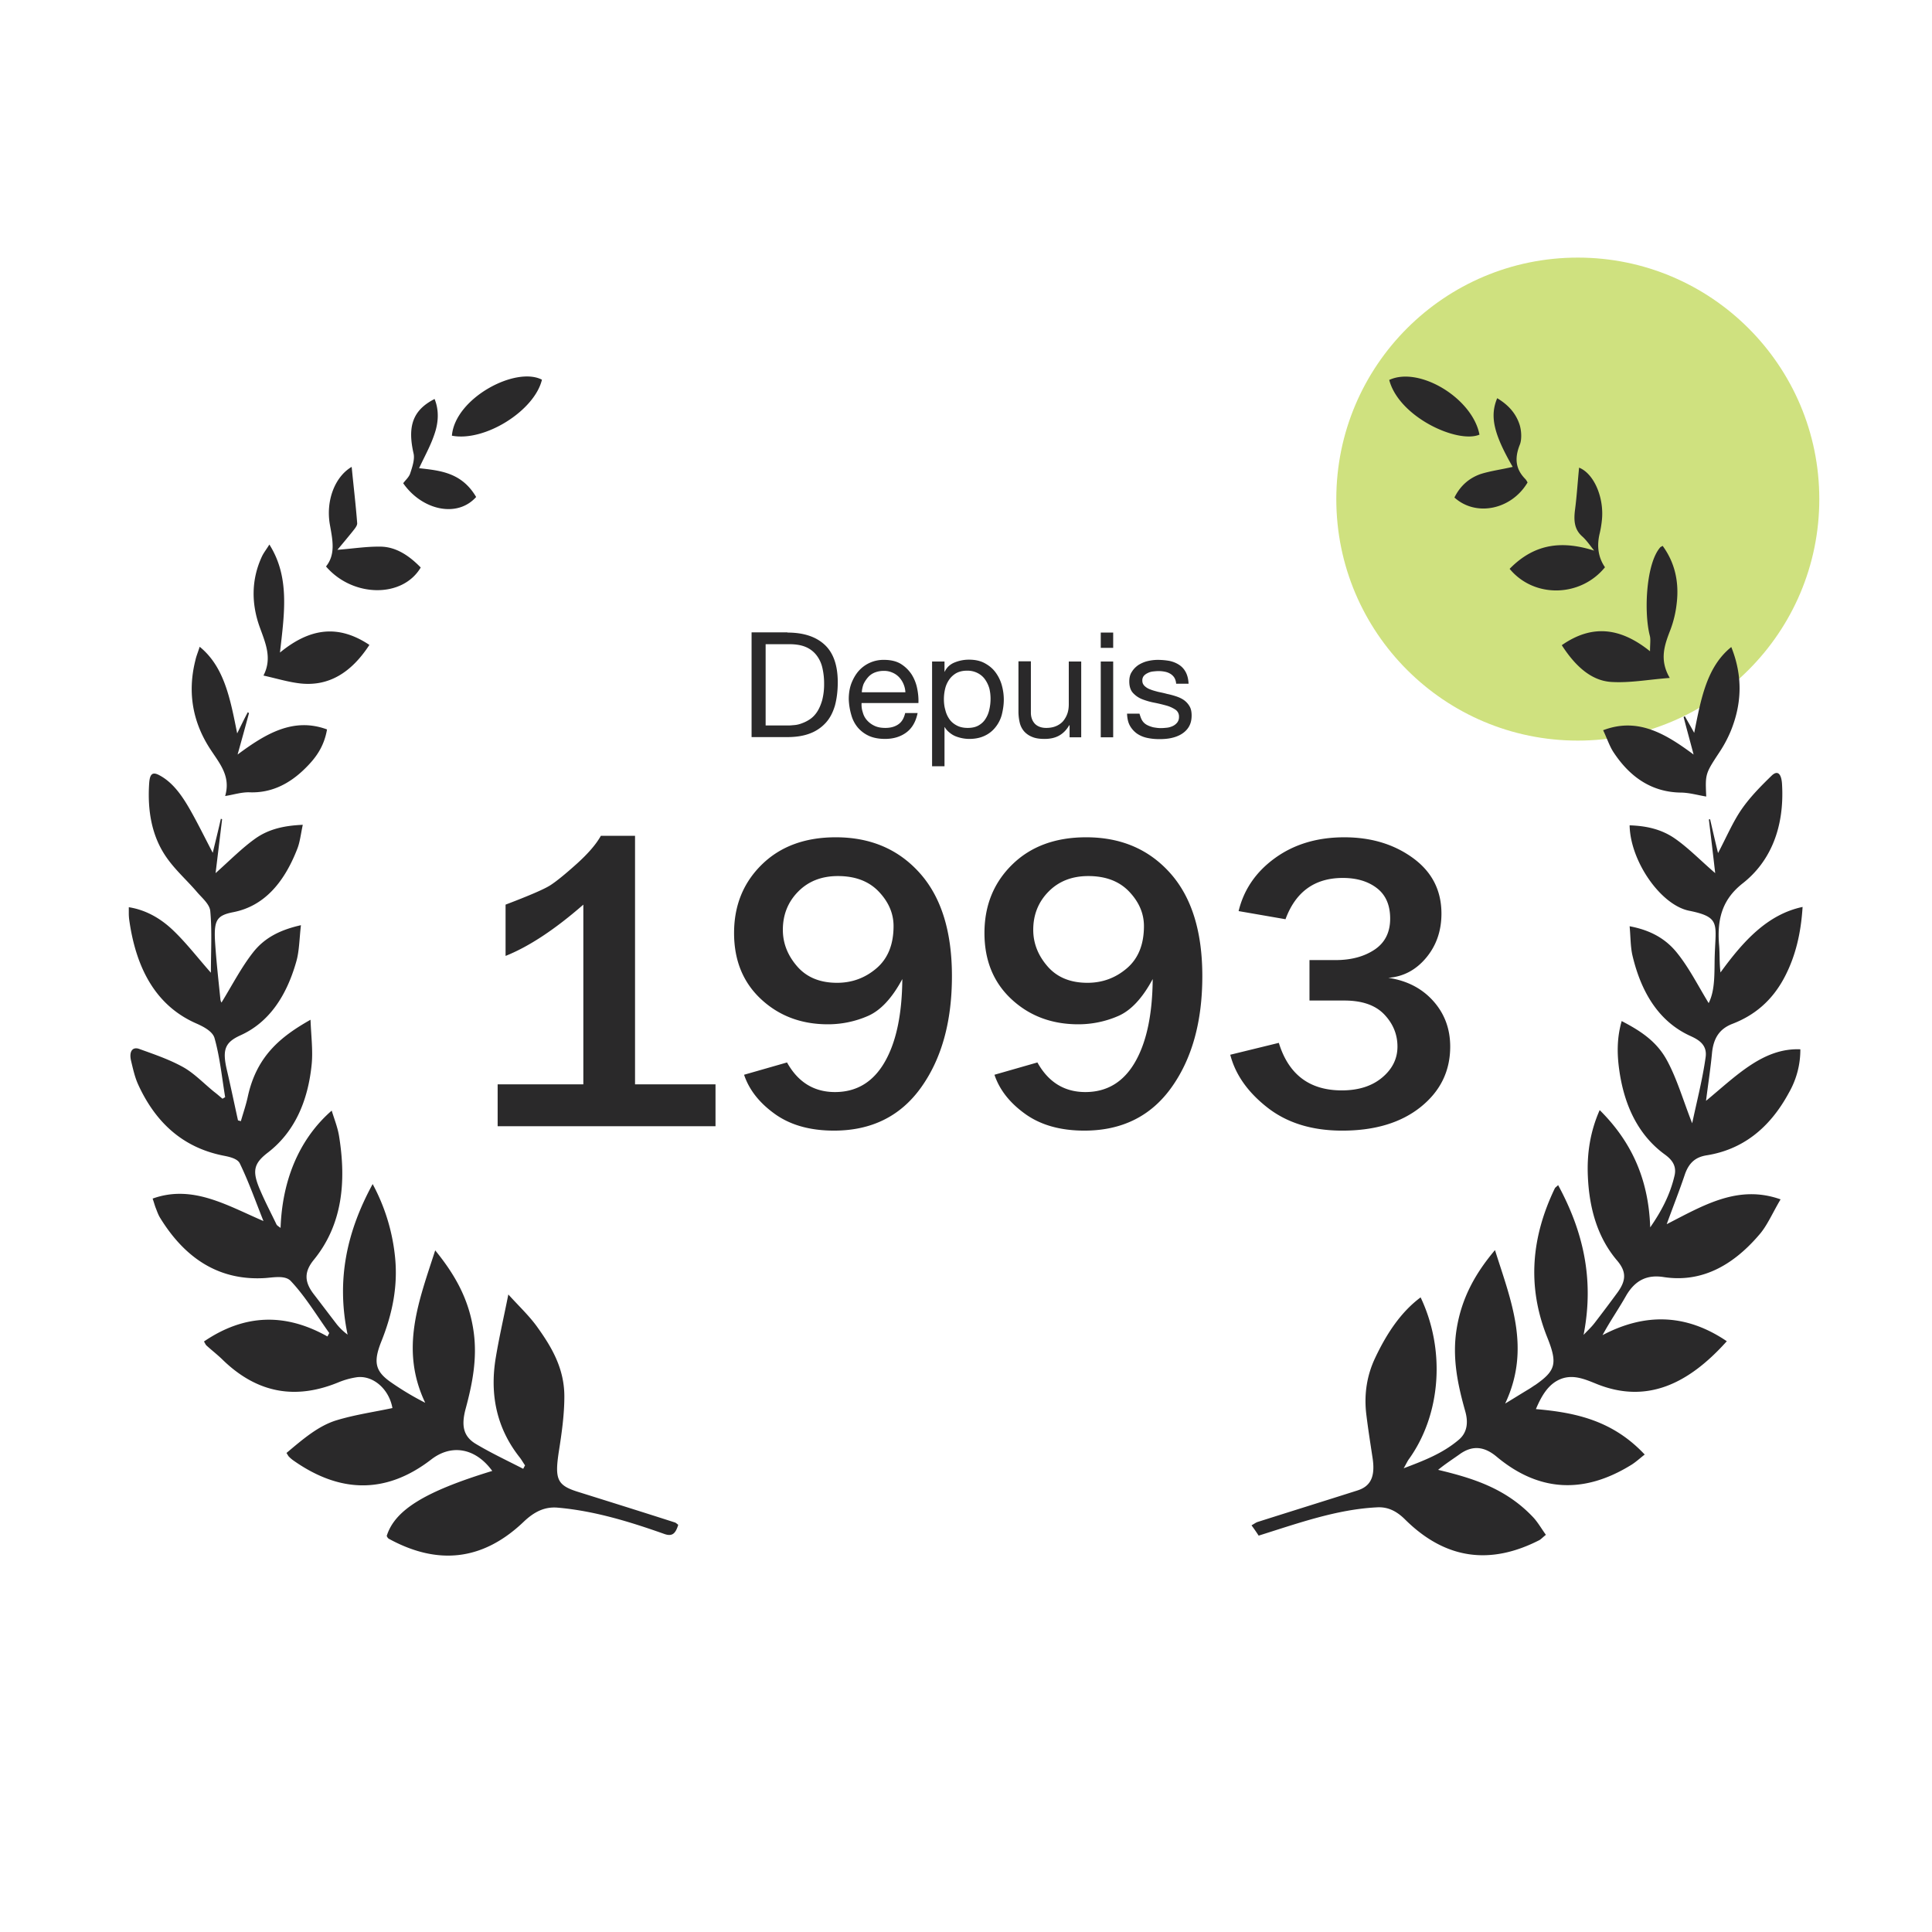
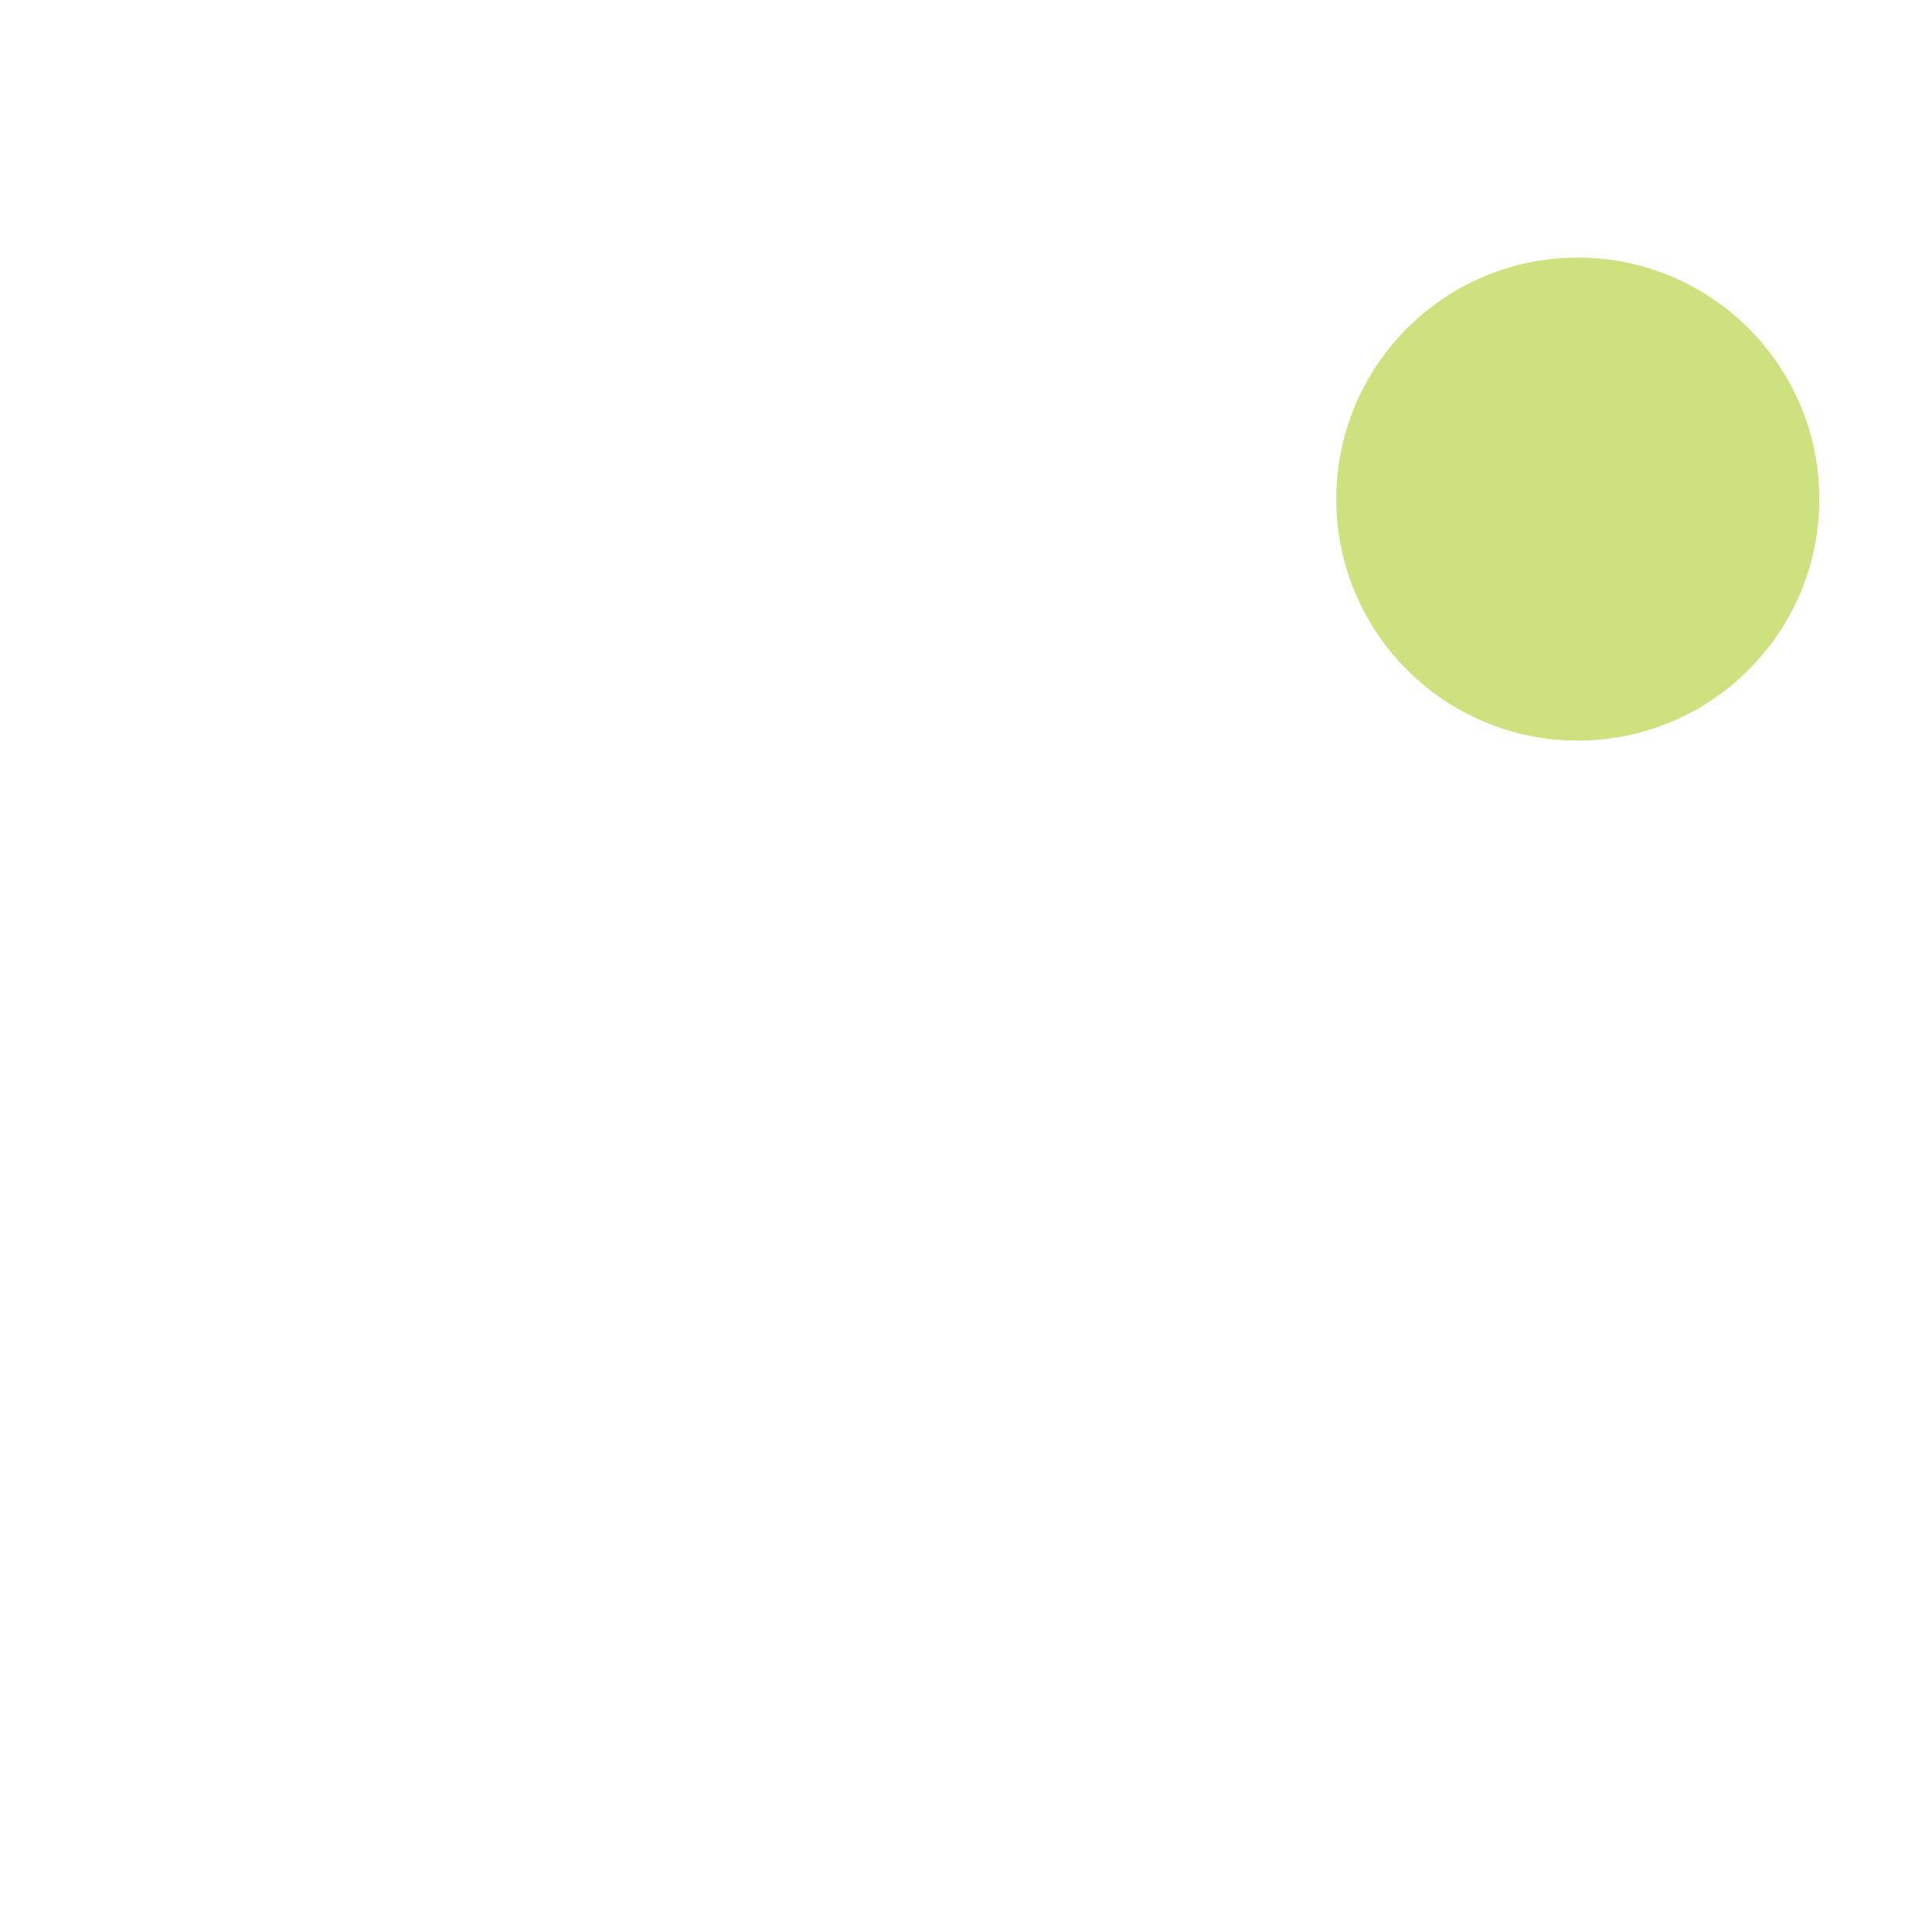
<svg xmlns="http://www.w3.org/2000/svg" xml:space="preserve" style="fill-rule:evenodd;clip-rule:evenodd;stroke-linejoin:round;stroke-miterlimit:2" viewBox="0 0 120 120" width="120" height="120">
  <circle cx="98" cy="31" r="15" style="fill:#cfe17f" />
-   <path d="M70.939 44.744a.769.769 0 0 0 .291.278c.114.064.253.114.405.152.152.026.304.05.456.05.126 0 .253-.012.38-.024.138-.013.252-.051.366-.102a.78.78 0 0 0 .278-.215.54.54 0 0 0 .114-.354.509.509 0 0 0-.228-.456 1.977 1.977 0 0 0-.569-.253 9.51 9.51 0 0 0-.746-.177 4.309 4.309 0 0 1-.747-.215 1.526 1.526 0 0 1-.57-.392c-.151-.165-.227-.405-.227-.709 0-.24.05-.443.164-.607.102-.165.24-.304.405-.418.165-.1.355-.19.57-.24.203-.049.411-.075.62-.076a4.3 4.3 0 0 1 .734.063c.227.05.417.127.594.24.177.114.317.266.418.456.101.19.164.43.177.721h-.772a.837.837 0 0 0-.114-.38.774.774 0 0 0-.253-.24 1.017 1.017 0 0 0-.341-.126 1.936 1.936 0 0 0-.38-.038c-.114 0-.228.012-.354.025a.917.917 0 0 0-.33.101.69.69 0 0 0-.24.178.444.444 0 0 0-.088.29c0 .14.05.241.139.33a.983.983 0 0 0 .354.215c.152.063.304.1.494.152.177.038.367.075.544.126.19.038.38.089.57.152.189.063.353.14.493.24.139.102.253.228.341.38.089.152.127.342.127.57 0 .29-.063.518-.177.708-.114.19-.279.342-.469.456-.19.113-.404.19-.645.24-.24.05-.48.063-.721.063-.266 0-.506-.025-.747-.076a1.76 1.76 0 0 1-.632-.265 1.52 1.52 0 0 1-.443-.494c-.114-.202-.165-.456-.177-.746h.772c.05.151.088.29.164.417Zm-1.797 1.05h-.772v-4.707h.772v4.707Zm-.772-6.504h.772v.95h-.772v-.95Zm-1.936 6.504v-.746h-.025c-.165.29-.38.506-.633.645-.253.14-.556.203-.898.203-.304 0-.57-.038-.772-.127a1.31 1.31 0 0 1-.506-.354 1.283 1.283 0 0 1-.266-.544 3.018 3.018 0 0 1-.076-.696v-3.1h.772v3.188c0 .291.089.519.253.696.165.165.405.253.696.253.24 0 .443-.038.62-.114.177-.076.316-.177.43-.303.114-.14.203-.291.266-.468.063-.178.089-.38.089-.583v-2.657h.772v4.707h-.722Zm-4.985-3.036a1.893 1.893 0 0 0-.266-.557 1.253 1.253 0 0 0-.456-.393 1.376 1.376 0 0 0-.657-.151c-.266 0-.481.05-.671.151-.176.1-.327.239-.443.405a1.68 1.68 0 0 0-.253.57c-.05.211-.076.428-.076.645 0 .228.025.456.089.67.05.216.139.406.253.57.114.165.265.291.455.392.19.102.418.152.684.152.265 0 .493-.05.67-.152.177-.1.33-.24.43-.404a1.7 1.7 0 0 0 .24-.583c.051-.215.077-.442.077-.67 0-.228-.026-.443-.076-.645Zm-2.784-1.671v.633h.013c.126-.266.329-.456.607-.57.278-.113.57-.177.898-.177.367 0 .684.064.95.203.265.139.493.316.67.544.177.228.316.493.405.784.089.304.14.62.14.95 0 .328-.051.645-.127.948a2.108 2.108 0 0 1-.405.785 1.812 1.812 0 0 1-.67.519c-.267.126-.583.19-.95.19a2.384 2.384 0 0 1-.81-.152 1.387 1.387 0 0 1-.392-.228 1.217 1.217 0 0 1-.316-.354h-.013v2.43h-.772v-6.505h.772Zm-2.366 4.404c-.355.265-.797.404-1.329.404-.38 0-.709-.063-.974-.177a2.017 2.017 0 0 1-.696-.506 2.039 2.039 0 0 1-.418-.784 3.99 3.99 0 0 1-.164-1c0-.354.05-.683.164-.987.114-.29.266-.557.456-.772.401-.448.98-.698 1.582-.683.417 0 .771.089 1.037.253.279.177.494.392.67.658.165.266.28.557.342.873.064.316.089.62.076.898h-3.53a1.48 1.48 0 0 0 .076.583c.05.19.14.354.266.493.126.14.278.253.468.342.19.088.405.126.67.126.33 0 .595-.076.81-.228.215-.151.342-.38.418-.696h.772c-.114.545-.342.937-.696 1.203Zm-.19-3.025a1.409 1.409 0 0 0-.278-.417 1.218 1.218 0 0 0-.418-.279 1.243 1.243 0 0 0-.531-.1c-.203 0-.38.037-.545.1-.16.063-.303.162-.417.291a1.86 1.86 0 0 0-.279.418 1.74 1.74 0 0 0-.113.519h2.708a1.481 1.481 0 0 0-.127-.532Zm-7.2-3.176c1 0 1.772.253 2.316.76.544.506.81 1.29.81 2.328 0 .544-.064 1.037-.178 1.455-.126.418-.303.772-.57 1.063a2.51 2.51 0 0 1-.973.658c-.393.152-.86.228-1.405.228h-2.227v-6.504h2.227v.012Zm.076 5.77c.101 0 .215-.012.367-.025.152-.013.304-.05.468-.114.174-.064.34-.149.494-.253.164-.114.303-.253.43-.443.126-.19.228-.417.316-.708a3.9 3.9 0 0 0 .127-1.025 4.269 4.269 0 0 0-.114-1.038 1.988 1.988 0 0 0-.38-.784 1.658 1.658 0 0 0-.67-.494c-.279-.114-.608-.164-1.013-.164h-1.455v5.048h1.43ZM101.219 51.263c1.012.032 1.974.23 2.835.836.822.575 1.569 1.346 2.48 2.133-.14-1.23-.266-2.28-.393-3.33.026-.017.051-.017.076-.017.152.657.304 1.33.494 2.1.519-.984.923-1.936 1.455-2.707.544-.787 1.215-1.46 1.873-2.1.392-.377.607-.082.645.509.165 2.707-.721 4.823-2.429 6.169-1.215.951-1.62 2.116-1.481 3.823.051.557.013 1.115.089 1.722 1.417-1.952 2.923-3.61 5.099-4.069-.101 1.641-.443 3.069-1.113 4.348-.798 1.526-1.936 2.412-3.265 2.92-.747.296-1.164.837-1.253 1.855-.088.919-.228 1.82-.367 2.92 1.886-1.558 3.556-3.298 5.859-3.2a5.362 5.362 0 0 1-.709 2.692c-1.24 2.297-2.961 3.543-5.087 3.888-.645.099-1.1.394-1.379 1.198-.329.984-.708 1.936-1.126 3.084 2.303-1.181 4.441-2.477 7.073-1.542-.506.853-.835 1.64-1.328 2.199-1.683 1.968-3.644 2.986-5.947 2.625-.962-.148-1.747.147-2.341 1.197-.456.804-.975 1.543-1.443 2.412 2.619-1.378 5.176-1.345 7.719.378-2.379 2.657-4.96 3.888-8.035 2.674-.734-.295-1.48-.64-2.278-.328-.696.279-1.139.902-1.544 1.87 2.468.213 4.771.706 6.757 2.822-.316.246-.594.509-.911.69-2.834 1.722-5.618 1.673-8.288-.559-.746-.623-1.468-.721-2.252-.18-.456.328-.924.623-1.38 1 2.127.51 4.19 1.133 5.897 2.938.279.295.506.689.797 1.099-.19.148-.29.262-.404.328-2.949 1.51-5.758 1.28-8.34-1.28-.543-.541-1.1-.804-1.783-.754-2.48.13-4.86.984-7.314 1.755a11.743 11.743 0 0 0-.443-.64c.177-.098.278-.18.392-.213 2.063-.656 4.125-1.296 6.188-1.953.822-.262 1.1-.853.949-1.952-.14-.935-.291-1.87-.405-2.822-.14-1.23.05-2.395.557-3.462.721-1.526 1.607-2.855 2.822-3.757 1.556 3.281 1.265 7.268-.722 10.041-.088.115-.152.263-.329.574 1.304-.492 2.442-.935 3.442-1.788.468-.41.595-1 .38-1.756-.468-1.657-.823-3.33-.532-5.119.317-1.952 1.177-3.461 2.38-4.889.986 3.134 2.251 6.104.632 9.533.493-.296.987-.607 1.48-.903.14-.082.266-.18.405-.262 1.265-.886 1.38-1.33.721-2.97-1.278-3.2-.949-6.267.481-9.237.025-.05.089-.082.203-.197 1.53 2.822 2.265 5.808 1.581 9.303.228-.246.469-.46.684-.739.48-.623.961-1.263 1.43-1.903.531-.738.556-1.28-.026-1.969-1.202-1.41-1.733-3.199-1.822-5.233-.063-1.411.14-2.773.734-4.119 1.885 1.87 3.037 4.168 3.138 7.285.683-.984 1.24-2.018 1.519-3.248.139-.657-.266-1.034-.658-1.313-1.569-1.165-2.468-2.953-2.784-5.217-.139-.985-.152-1.986.152-3.036 1.1.575 2.138 1.214 2.796 2.412.633 1.149 1.025 2.527 1.582 3.938.303-1.428.645-2.74.835-4.102.114-.788-.456-1.1-.962-1.329-1.86-.853-3.011-2.576-3.581-4.988-.126-.541-.114-1.132-.177-1.82 1.215.229 2.214.721 2.974 1.69.734.918 1.303 2.05 1.936 3.084.43-.854.341-1.97.379-3.02.064-1.919.355-2.33-1.619-2.723-1.759-.377-3.632-3.084-3.67-5.3v.001ZM17.427 76.267c.127-3.56 1.569-5.89 3.176-7.285.164.542.367 1.034.455 1.575.469 2.888.19 5.53-1.556 7.679-.62.755-.607 1.378-.012 2.15.48.623.961 1.263 1.442 1.886.19.23.392.427.658.623-.721-3.445-.025-6.447 1.556-9.352a12.073 12.073 0 0 1 1.38 4.43c.215 1.904-.165 3.66-.835 5.333-.52 1.296-.393 1.87.607 2.56a17.69 17.69 0 0 0 2.113 1.263c-1.594-3.348-.392-6.317.62-9.467 1.215 1.493 2.113 3.035 2.392 5.086.227 1.657-.089 3.232-.507 4.774-.278 1.05-.126 1.707.646 2.166.961.574 1.948 1.034 2.935 1.542.038-.065.076-.147.114-.213-.114-.164-.215-.345-.329-.492-1.379-1.74-1.898-3.823-1.48-6.251.202-1.214.48-2.412.772-3.872.67.738 1.265 1.296 1.759 1.969.885 1.23 1.72 2.575 1.72 4.364 0 1.132-.164 2.297-.341 3.412-.266 1.74-.114 2.117 1.227 2.527 1.987.623 3.986 1.247 5.973 1.887.063.016.126.082.215.147-.165.542-.367.739-.848.575-2.176-.771-4.378-1.444-6.643-1.64-.797-.067-1.443.245-2.1.869-2.607 2.493-5.416 2.674-8.352 1.082a.275.275 0 0 1-.101-.081.494.494 0 0 1-.063-.115c.506-1.608 2.366-2.757 6.554-4.036-1.038-1.428-2.53-1.69-3.796-.706-2.834 2.182-5.694 2.067-8.541.066a1.953 1.953 0 0 1-.291-.246c-.038-.033-.076-.115-.152-.23 1-.837 1.974-1.69 3.125-2.035 1.14-.344 2.303-.508 3.455-.754-.215-1.214-1.253-2.084-2.278-1.904-.36.059-.712.158-1.05.296-2.569 1.066-4.973.77-7.187-1.362-.33-.328-.696-.607-1.038-.919-.038-.033-.076-.115-.152-.246 2.53-1.723 5.074-1.772 7.668-.312.038-.065.076-.147.114-.213-.784-1.1-1.506-2.297-2.391-3.232-.355-.377-1.089-.213-1.645-.18-2.645.147-4.821-1.05-6.479-3.758-.101-.164-.177-.377-.253-.574-.063-.148-.101-.312-.203-.607 2.468-.886 4.594.41 6.884 1.395-.48-1.198-.911-2.429-1.468-3.577-.139-.296-.633-.41-.974-.476-2.29-.443-4.125-1.788-5.327-4.397-.215-.46-.33-.985-.456-1.51-.139-.607.114-.886.532-.722.91.329 1.834.64 2.695 1.116.683.377 1.29 1.017 1.936 1.542.177.132.341.28.519.427.05-.033.114-.066.164-.098-.202-1.231-.329-2.494-.658-3.66-.114-.426-.696-.721-1.1-.902-2.43-1.05-3.759-3.265-4.202-6.464A3.332 3.332 0 0 1 8 56.76v-.411c1.05.164 1.987.689 2.796 1.477.798.77 1.506 1.69 2.303 2.592 0-1.313.076-2.576-.038-3.823-.037-.443-.531-.837-.847-1.214-.633-.738-1.354-1.362-1.911-2.182-.873-1.28-1.152-2.839-1.038-4.545.038-.558.19-.738.62-.509.848.443 1.43 1.28 1.949 2.199.456.804.873 1.657 1.38 2.625.19-.788.354-1.444.505-2.116.026.016.051.016.076.032-.126 1.05-.253 2.1-.405 3.347.899-.803 1.658-1.575 2.493-2.165.848-.591 1.81-.788 2.923-.837-.126.59-.177 1.083-.341 1.493-.836 2.15-2.101 3.577-3.999 3.938-.974.197-1.177.475-1.114 1.739.076 1.247.216 2.477.342 3.708a.536.536 0 0 0 .063.164c.646-1.05 1.228-2.182 1.962-3.117.746-.952 1.746-1.412 2.973-1.69-.1.853-.1 1.607-.29 2.264-.62 2.182-1.722 3.79-3.468 4.577-.974.443-1.139.903-.835 2.183.24 1.033.456 2.067.683 3.1.064.017.127.033.178.05.151-.525.329-1.034.442-1.575.557-2.478 2.025-3.676 3.885-4.726.038 1.001.152 1.887.076 2.724-.228 2.379-1.1 4.266-2.708 5.513-.924.705-1.012 1.18-.468 2.412.304.705.658 1.378.987 2.067.05.082.126.115.253.213Zm-5.024-36.095c1.531 1.246 1.899 3.232 2.329 5.381.265-.541.455-.935.658-1.313l.076.05c-.228.853-.469 1.722-.709 2.576 1.746-1.297 3.467-2.33 5.555-1.56-.19 1.117-.747 1.822-1.367 2.43-1.012 1-2.15 1.525-3.441 1.476-.494-.017-.987.147-1.519.23.354-1.215-.316-1.986-.898-2.872-1.063-1.608-1.48-3.462-.95-5.562.051-.246.153-.476.266-.837v.001Zm92.789 6.694c-.202-.772-.417-1.543-.62-2.33l.076-.05c.165.296.342.591.582 1.034.418-2.1.772-4.102 2.303-5.332.722 1.805.658 3.511-.025 5.201-.193.465-.43.91-.709 1.329-.885 1.345-.885 1.345-.822 2.756-.519-.082-1.063-.246-1.607-.246-1.696-.033-3.088-.87-4.176-2.543-.228-.36-.38-.82-.62-1.329 2.151-.82 3.872.213 5.618 1.51Zm-1.48-4.758c-1.329.098-2.506.328-3.682.246-1.215-.099-2.19-.985-3.025-2.28 1.86-1.297 3.619-1.117 5.48.377 0-.444.05-.739-.013-.969-.38-1.476-.228-4.511.658-5.496.012-.016.038-.016.139-.082.734 1 1.038 2.199.873 3.577a6.63 6.63 0 0 1-.379 1.608c-.367.951-.722 1.87-.051 3.019Zm-80.768-2.051c-1.164 1.788-2.581 2.576-4.277 2.395-.747-.082-1.493-.312-2.303-.492.57-1.1.101-2.067-.253-3.068-.506-1.444-.494-2.92.152-4.315.114-.246.278-.443.468-.755 1.278 2.018.936 4.266.658 6.71 1.898-1.558 3.657-1.739 5.555-.475Zm-1.101-11.059c.114 1.182.253 2.33.342 3.495.012.164-.165.361-.279.509-.316.393-.632.77-.949 1.148.899-.065 1.797-.213 2.695-.197.937.017 1.747.542 2.48 1.296-1.138 1.92-4.238 1.854-5.883-.065.594-.738.417-1.608.253-2.527-.291-1.51.278-3.035 1.341-3.659Zm71.923 6.334c1.62-1.657 3.379-1.723 5.251-1.132-.24-.296-.468-.64-.746-.886-.481-.427-.532-.968-.443-1.657.114-.87.164-1.74.253-2.61.949.378 1.594 1.937 1.404 3.364a6.3 6.3 0 0 1-.126.722c-.19.788-.089 1.493.329 2.1-1.518 1.87-4.404 1.936-5.922.099Zm.19-6.333c-1.19-2.068-1.43-3.15-.962-4.266.57.344 1.101.82 1.367 1.575.139.377.177.968.038 1.312-.355.886-.24 1.543.341 2.133.064.066.102.148.14.214-1 1.69-3.202 2.149-4.543.935.392-.788.974-1.23 1.632-1.46.633-.197 1.29-.28 1.987-.443Zm-68.912 1.017c.152-.214.367-.378.443-.64.127-.378.279-.853.203-1.198-.393-1.706-.05-2.707 1.303-3.396.304.755.228 1.526-.025 2.231-.24.706-.595 1.33-.937 2.067 1.304.148 2.645.263 3.543 1.789-1.189 1.329-3.378.804-4.53-.853Zm8.617-6.432c-.455 1.92-3.543 3.872-5.592 3.478.19-2.33 3.96-4.331 5.592-3.478Zm52.627.016c1.86-.87 5.175 1.133 5.605 3.397-1.353.574-4.998-1.083-5.605-3.396V23.6Z" style="fill:#2a292a;fill-rule:nonzero" />
-   <path d="M440.04 738.191h-61.231v-11.778h24.082v-50.507c-8.007 6.992-15.292 11.796-21.855 14.414v-14.414c6.68-2.54 10.859-4.346 12.539-5.42 1.68-1.075 4.141-3.067 7.383-5.977s5.527-5.557 6.855-7.939h9.61v69.843h22.617v11.778ZM448.067 723.718l12.071-3.457c3.086 5.547 7.578 8.32 13.476 8.32 6.055 0 10.703-2.793 13.945-8.379 3.243-5.586 4.903-13.378 4.981-23.378-2.891 5.39-6.133 8.857-9.727 10.4a28.082 28.082 0 0 1-11.191 2.314c-7.461 0-13.721-2.353-18.779-7.06-5.059-4.707-7.588-10.908-7.588-18.604 0-7.734 2.607-14.15 7.822-19.248 5.215-5.097 12.139-7.646 20.772-7.646 9.765 0 17.646 3.369 23.642 10.107 5.996 6.738 8.994 16.377 8.994 28.916 0 12.774-2.89 23.203-8.672 31.289-5.781 8.086-13.945 12.129-24.492 12.129-6.719 0-12.256-1.562-16.611-4.687-4.356-3.125-7.236-6.797-8.643-11.016Zm26.133-25.84c4.219 0 7.92-1.367 11.104-4.101 3.183-2.735 4.775-6.68 4.775-11.836 0-3.555-1.387-6.787-4.16-9.698-2.774-2.91-6.602-4.365-11.485-4.365-4.57 0-8.291 1.455-11.162 4.365-2.871 2.911-4.306 6.495-4.306 10.752 0 3.75 1.338 7.168 4.013 10.254 2.676 3.086 6.416 4.629 11.221 4.629ZM518.438 723.718l12.071-3.457c3.086 5.547 7.578 8.32 13.476 8.32 6.055 0 10.703-2.793 13.946-8.379 3.242-5.586 4.902-13.378 4.98-23.378-2.891 5.39-6.133 8.857-9.727 10.4a28.082 28.082 0 0 1-11.191 2.314c-7.461 0-13.721-2.353-18.779-7.06-5.059-4.707-7.588-10.908-7.588-18.604 0-7.734 2.607-14.15 7.822-19.248 5.215-5.097 12.139-7.646 20.772-7.646 9.765 0 17.646 3.369 23.642 10.107 5.996 6.738 8.994 16.377 8.994 28.916 0 12.774-2.89 23.203-8.672 31.289-5.781 8.086-13.945 12.129-24.492 12.129-6.718 0-12.256-1.562-16.611-4.687-4.356-3.125-7.236-6.797-8.643-11.016Zm26.133-25.84c4.219 0 7.92-1.367 11.104-4.101 3.183-2.735 4.775-6.68 4.775-11.836 0-3.555-1.387-6.787-4.16-9.698-2.774-2.91-6.602-4.365-11.484-4.365-4.571 0-8.291 1.455-11.163 4.365-2.871 2.911-4.306 6.495-4.306 10.752 0 3.75 1.338 7.168 4.013 10.254 2.676 3.086 6.416 4.629 11.221 4.629ZM606.974 702.859v-11.368h7.324c4.375 0 8.027-.976 10.957-2.929 2.929-1.953 4.394-4.863 4.394-8.731 0-3.789-1.24-6.64-3.72-8.554-2.481-1.914-5.674-2.871-9.58-2.871-7.891 0-13.262 3.867-16.114 11.601l-13.183-2.285c1.484-6.094 4.912-11.074 10.283-14.941 5.371-3.868 11.846-5.801 19.424-5.801 7.539 0 13.974 1.943 19.306 5.83 5.332 3.887 7.998 9.092 7.998 15.615 0 4.844-1.435 8.984-4.306 12.422-2.871 3.437-6.416 5.312-10.635 5.625 5.234.781 9.443 2.949 12.627 6.504 3.184 3.555 4.775 7.832 4.775 12.832 0 6.875-2.763 12.529-8.291 16.963-5.527 4.433-12.881 6.65-22.06 6.65-8.477 0-15.479-2.158-21.006-6.474-5.527-4.317-9.014-9.268-10.459-14.854l13.652-3.34c2.735 8.906 8.633 13.36 17.696 13.36 4.687 0 8.466-1.202 11.337-3.604 2.872-2.402 4.307-5.303 4.307-8.701 0-3.438-1.24-6.455-3.721-9.053-2.48-2.597-6.22-3.896-11.22-3.896h-9.785Z" style="fill:#2a292a;fill-rule:nonzero" transform="translate(-52.807 -93.187) scale(.221)" />
</svg>